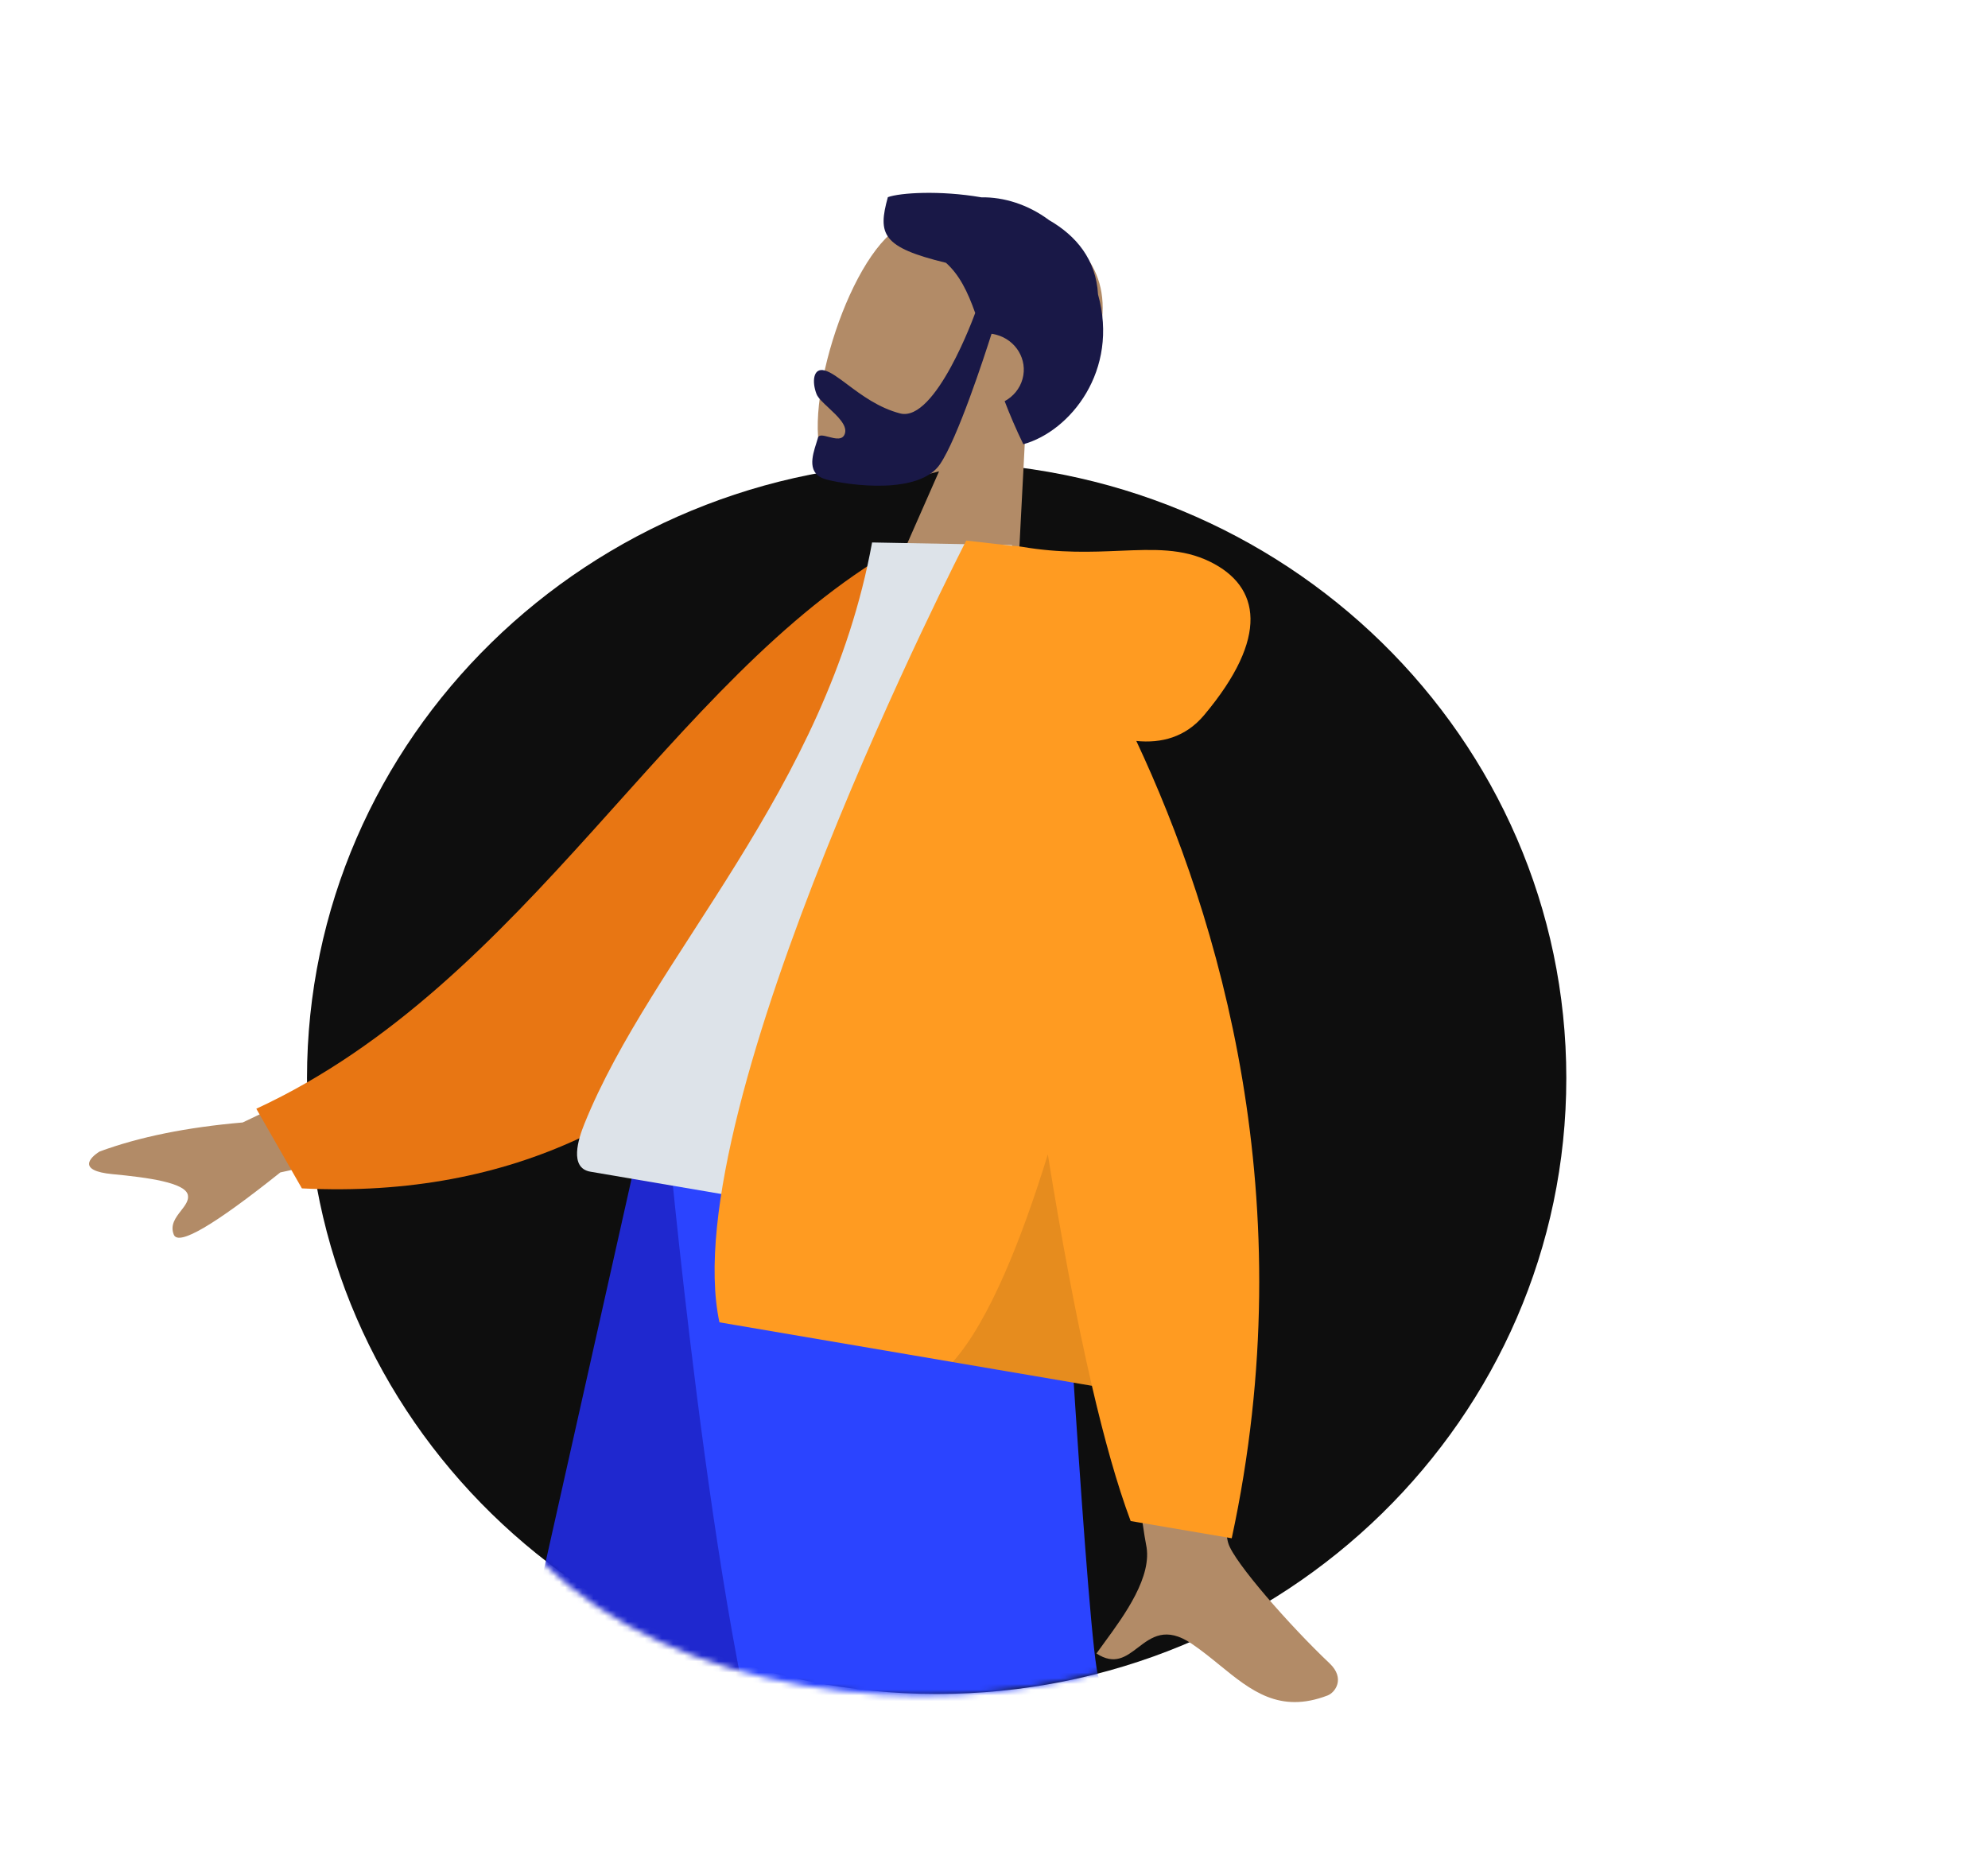
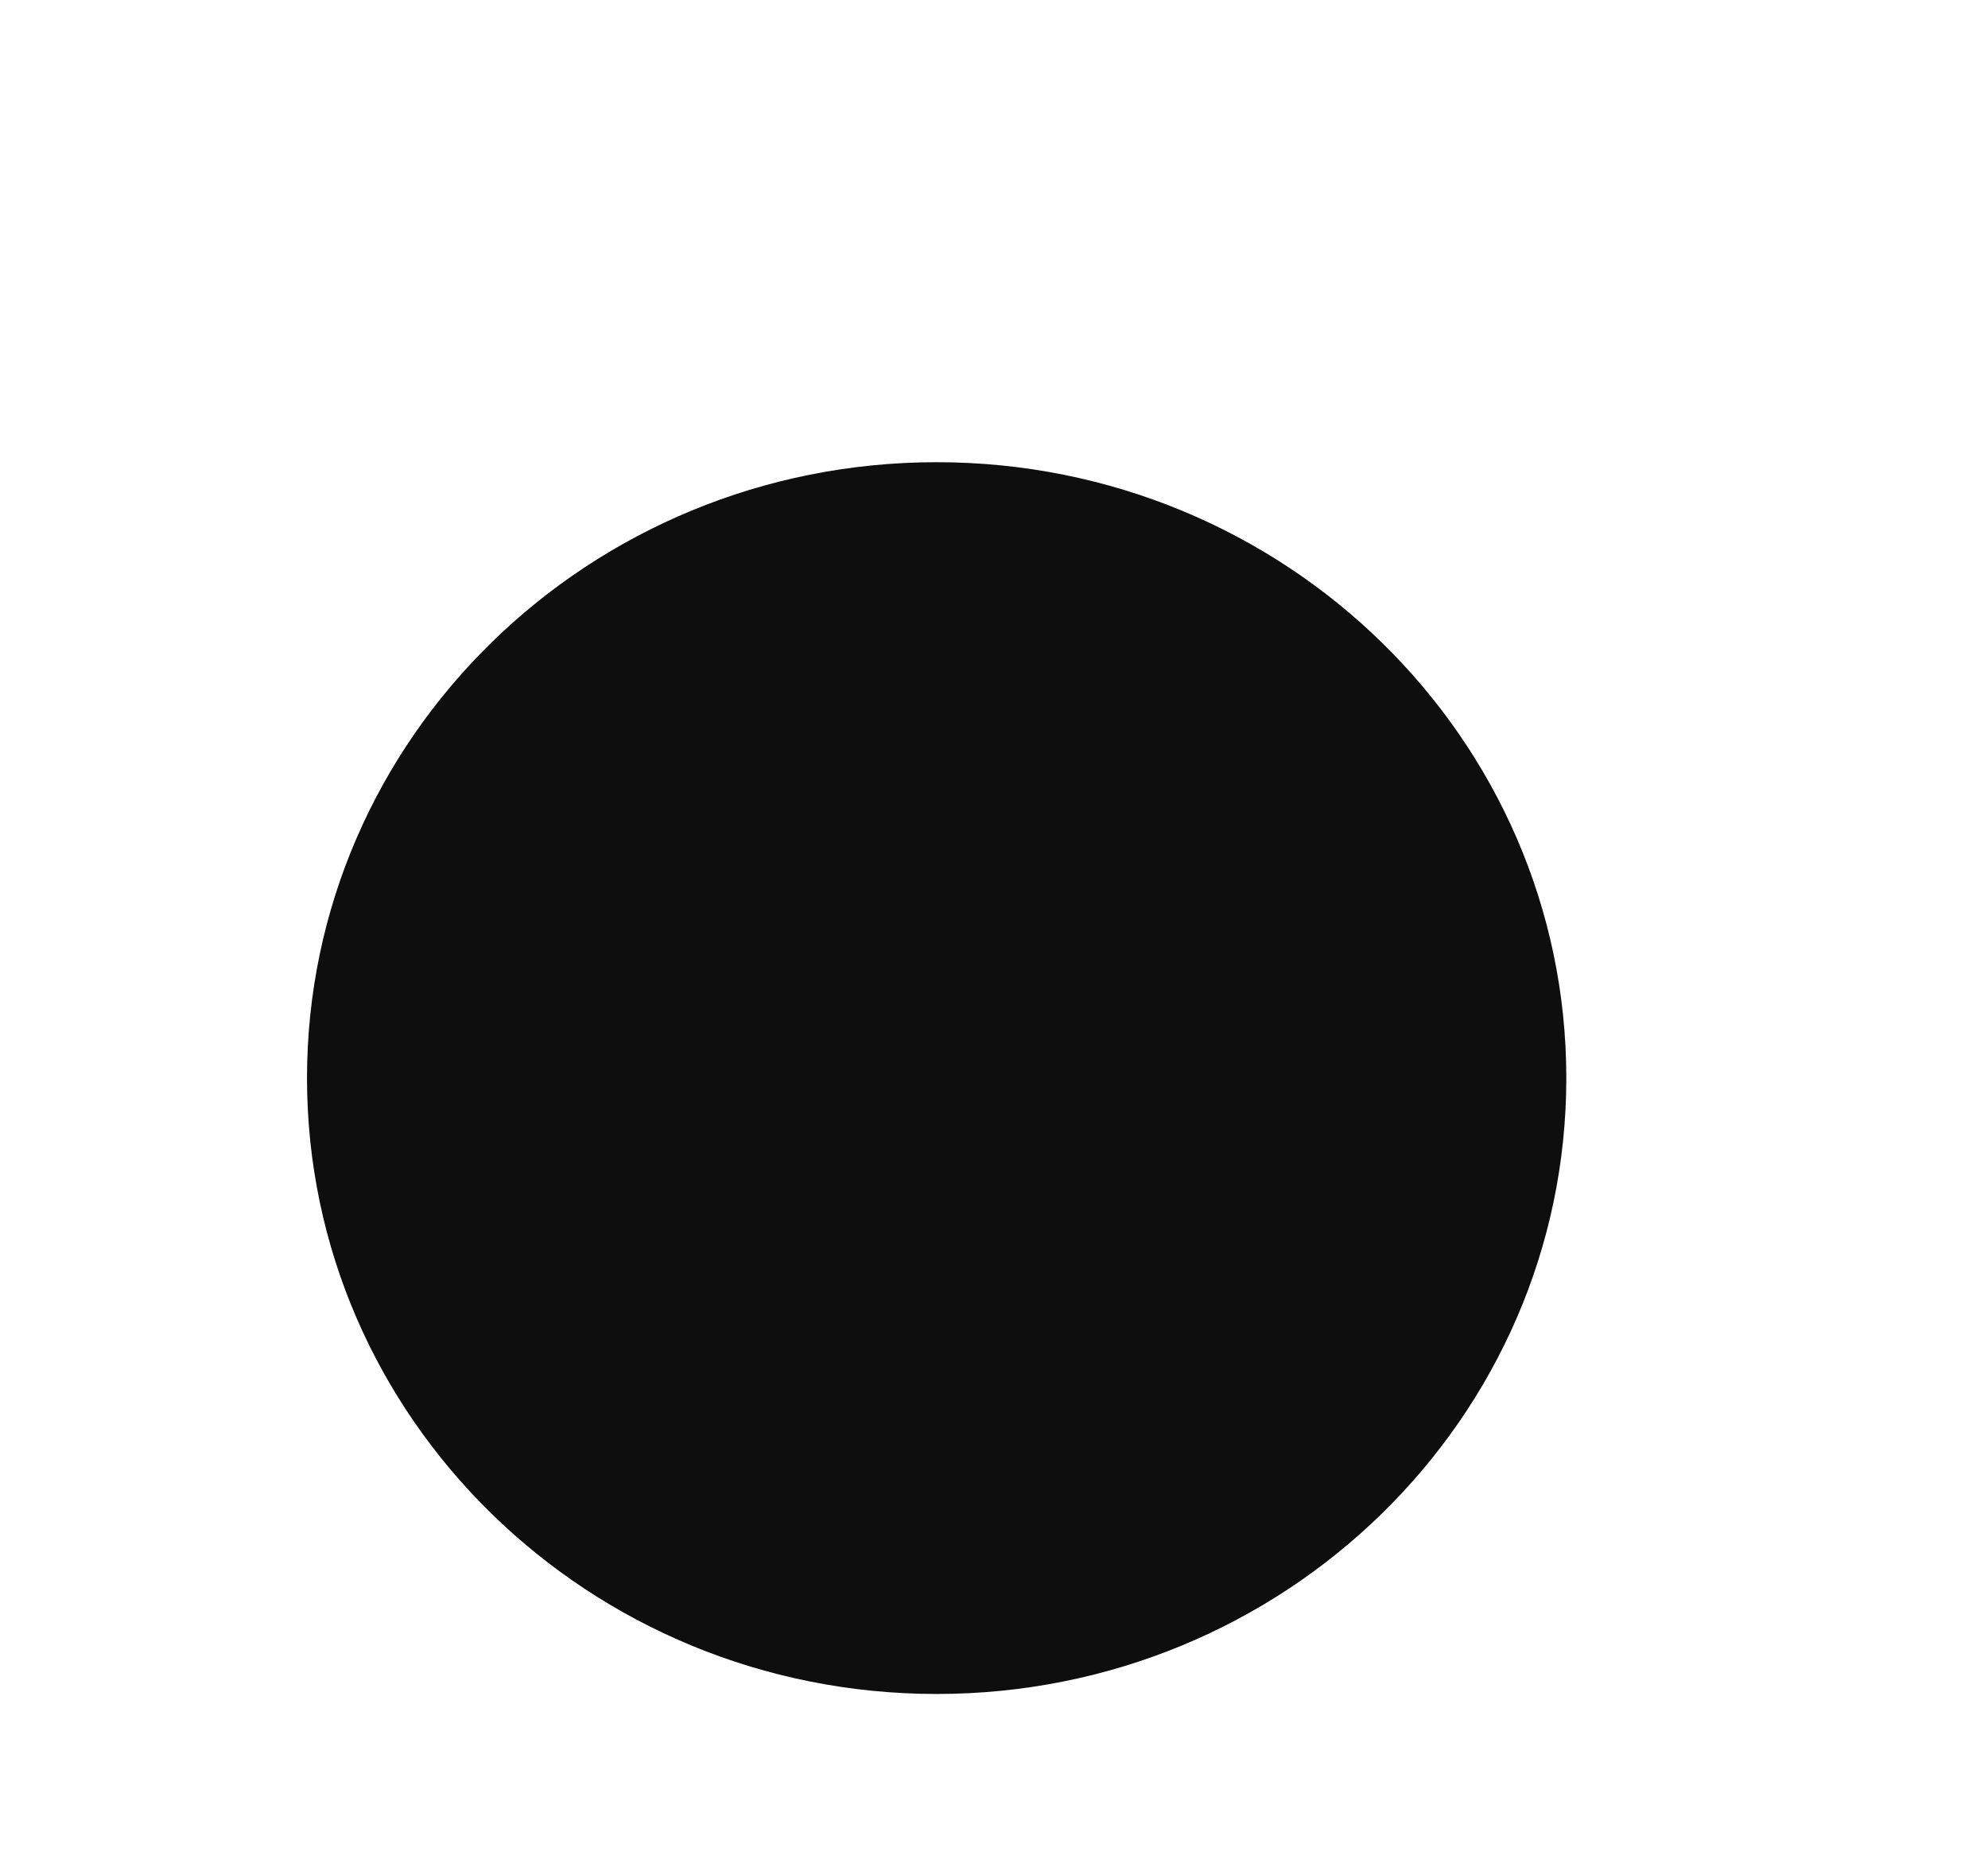
<svg xmlns="http://www.w3.org/2000/svg" width="350" height="328" viewBox="0 0 350 328" fill="none">
  <path fill-rule="evenodd" clip-rule="evenodd" d="M164.905 298.259C226.128 298.259 275.759 249.709 275.759 189.82C275.759 129.93 226.128 81.38 164.905 81.38C103.682 81.38 54.05 129.93 54.05 189.82C54.05 249.709 103.682 298.259 164.905 298.259Z" fill="#0E0E0E" />
  <mask id="mask0_1070_2845" style="mask-type:alpha" maskUnits="userSpaceOnUse" x="0" y="0" width="350" height="328">
-     <path fill-rule="evenodd" clip-rule="evenodd" d="M195.326 294.047C235.555 282.794 223.763 374.859 256.363 294.047C260.766 283.133 350 174.717 350 162.778C350 92.627 245.315 0 174.005 0C102.694 0 -47.84 257.759 14.989 287.936C52.516 305.96 69.784 275.033 95.447 275.033C119.029 298.122 161.339 303.555 195.326 294.047Z" fill="white" />
-   </mask>
+     </mask>
  <g mask="url(#mask0_1070_2845)">
    <path fill-rule="evenodd" clip-rule="evenodd" d="M165.324 82.99C157.326 85.212 150.023 85.395 147.065 83.782C139.649 79.739 146.712 51.436 155.949 41.949C165.186 32.461 198.21 35.834 193.718 58.207C192.159 65.972 186.955 71.915 180.516 76.196L178.345 117.986L152.819 111.378L165.324 82.99Z" fill="#B28B67" />
-     <path fill-rule="evenodd" clip-rule="evenodd" d="M171.69 55.103C170.363 51.359 168.914 48.391 166.545 46.273C155.275 43.538 154.501 41.257 156.314 34.715C158.474 33.933 165.453 33.482 172.78 34.744C176.714 34.681 180.989 35.992 184.692 38.754C189.448 41.495 192.965 45.658 193.314 51.837C197.064 65.236 188.43 75.938 180.163 78.217C178.868 75.559 177.795 73.03 176.876 70.637C178.373 69.826 179.542 68.456 180.021 66.73C180.963 63.33 178.871 59.834 175.346 58.921C175.087 58.854 174.828 58.803 174.568 58.767C173.231 62.977 168.59 77.191 165.49 81.743C161.836 87.11 149.64 85.502 145.527 84.437C141.974 83.517 142.995 80.303 143.727 77.999C143.832 77.667 143.932 77.354 144.011 77.07C144.176 76.476 144.976 76.685 145.881 76.921C147.056 77.227 148.406 77.58 148.767 76.279C149.159 74.86 147.43 73.246 145.882 71.802C144.916 70.901 144.021 70.066 143.757 69.386C142.923 67.24 143.147 64.696 145.159 65.216C146.258 65.501 147.597 66.503 149.208 67.709C151.64 69.529 154.692 71.813 158.475 72.793C164.724 74.41 171.605 55.342 171.69 55.103Z" fill="#191847" />
-     <path fill-rule="evenodd" clip-rule="evenodd" d="M166.142 203.124L112.096 335.092L75.849 446.66H61.534L116.95 203.124H166.142Z" fill="#997659" />
    <path fill-rule="evenodd" clip-rule="evenodd" d="M177.023 203.124C177.599 249.498 185.992 311.935 187.333 314.825C188.674 317.716 279.913 388.347 279.913 388.347L270.055 398.525C270.055 398.525 162.401 337.968 157.419 329.891C152.437 321.814 136.218 247.489 123.197 203.124L177.023 203.124Z" fill="#B28B67" />
    <path fill-rule="evenodd" clip-rule="evenodd" d="M129.803 435.169L61.748 428.044L112.184 203.124H173.139L129.803 435.169Z" fill="#1F28CF" />
    <path fill-rule="evenodd" clip-rule="evenodd" d="M265.836 371.927L221.197 422.902C221.197 422.902 150.67 348.589 138.962 325.924C127.255 303.258 117.914 203.124 117.914 203.124L186.536 203.124C186.536 203.124 191.639 291.217 193.415 295.317C195.191 299.416 265.836 371.927 265.836 371.927Z" fill="#2B44FF" />
    <path fill-rule="evenodd" clip-rule="evenodd" d="M42.728 197.634L81.79 179.022L86.109 198.561L49.355 206.428C37.665 215.757 31.412 219.41 30.599 217.389C29.913 215.686 30.931 214.374 31.87 213.165C32.601 212.224 33.283 211.346 33.072 210.394C32.592 208.22 26.045 207.324 19.795 206.732C13.546 206.138 15.826 203.797 17.551 202.743C24.508 200.181 32.901 198.478 42.728 197.634ZM216.247 271.72C214.205 264.959 214.445 202.497 214.445 202.497L191.768 198.721C191.768 198.721 200.829 267.663 201.771 271.948C202.996 277.513 197.927 284.433 194.491 289.125C193.959 289.851 193.466 290.524 193.042 291.13C196.242 293.221 198.241 291.693 200.348 290.082C202.728 288.262 205.247 286.338 209.79 289.402C211.545 290.586 213.169 291.908 214.756 293.201C220.236 297.664 225.27 301.765 233.729 298.523C235.07 298.01 236.89 295.524 234.074 292.86C227.058 286.222 217.247 275.026 216.247 271.72Z" fill="#B28B67" />
    <path fill-rule="evenodd" clip-rule="evenodd" d="M166.787 99.787L157.693 96.638C117.61 119.705 93.156 172.974 45.126 195.216L53.151 209.239C128.745 213.007 159.48 148.187 166.787 99.787Z" fill="#E87613" />
-     <path fill-rule="evenodd" clip-rule="evenodd" d="M186.916 220.437C186.916 220.437 130.519 210.828 103.947 206.301C100.156 205.655 101.834 200.495 102.868 197.923C114.807 168.243 145.547 139.295 153.537 95.511L178.13 95.968C192.319 130.054 192.264 169.036 186.916 220.437Z" fill="#DDE3E9" />
    <path fill-rule="evenodd" clip-rule="evenodd" d="M192.238 243.996C194.39 253.272 196.67 261.433 199.059 267.812L216.853 270.843C229.665 211.453 214.615 161.509 200.058 130.461C204.468 130.903 208.719 129.815 211.993 125.913C223.519 112.176 221.889 103.254 213.044 98.905C208.181 96.514 203.158 96.725 197.144 96.977C192.223 97.183 186.641 97.418 179.939 96.276C179.937 96.276 179.935 96.275 179.933 96.275C179.284 96.164 178.685 96.106 178.134 96.094L170.113 95.179C170.113 95.179 118.633 195.109 126.659 232.822L192.238 243.996Z" fill="#FF9B21" />
-     <path fill-rule="evenodd" clip-rule="evenodd" d="M192.237 243.997C189.413 231.827 186.81 217.74 184.476 203.253C179.933 217.996 174.183 232.6 167.727 239.82L192.237 243.997Z" fill="black" fill-opacity="0.1" />
  </g>
</svg>